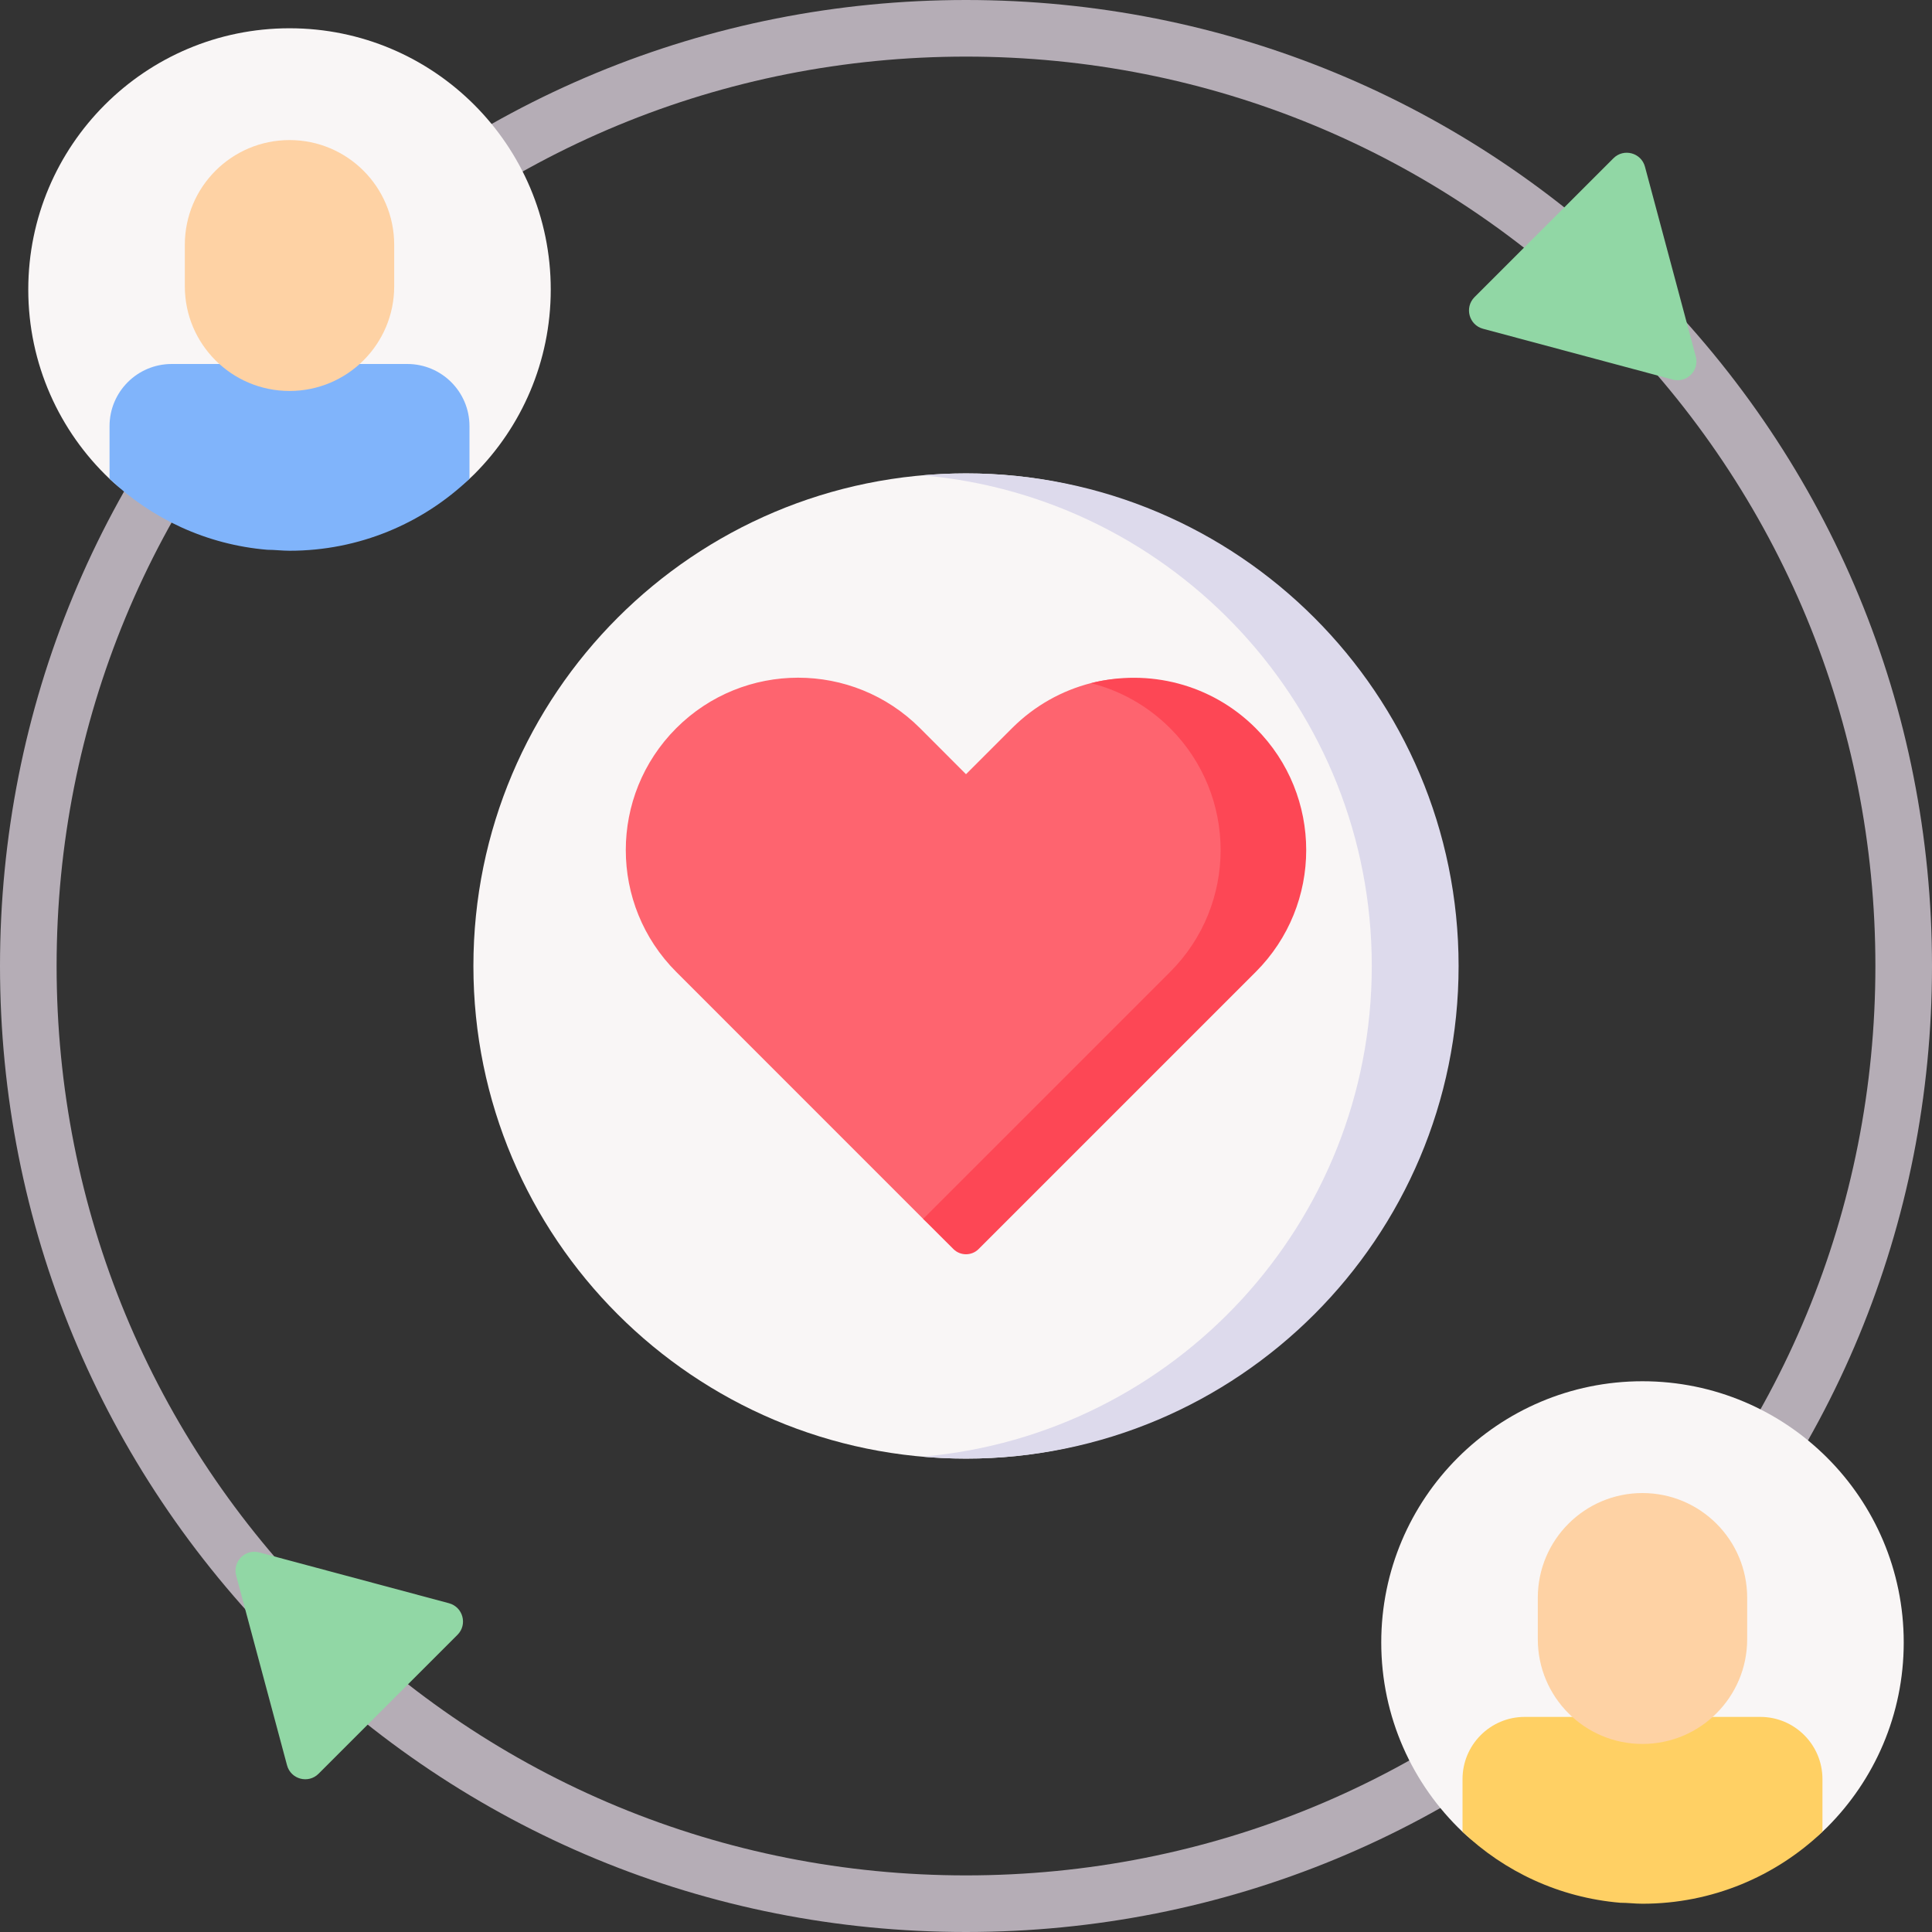
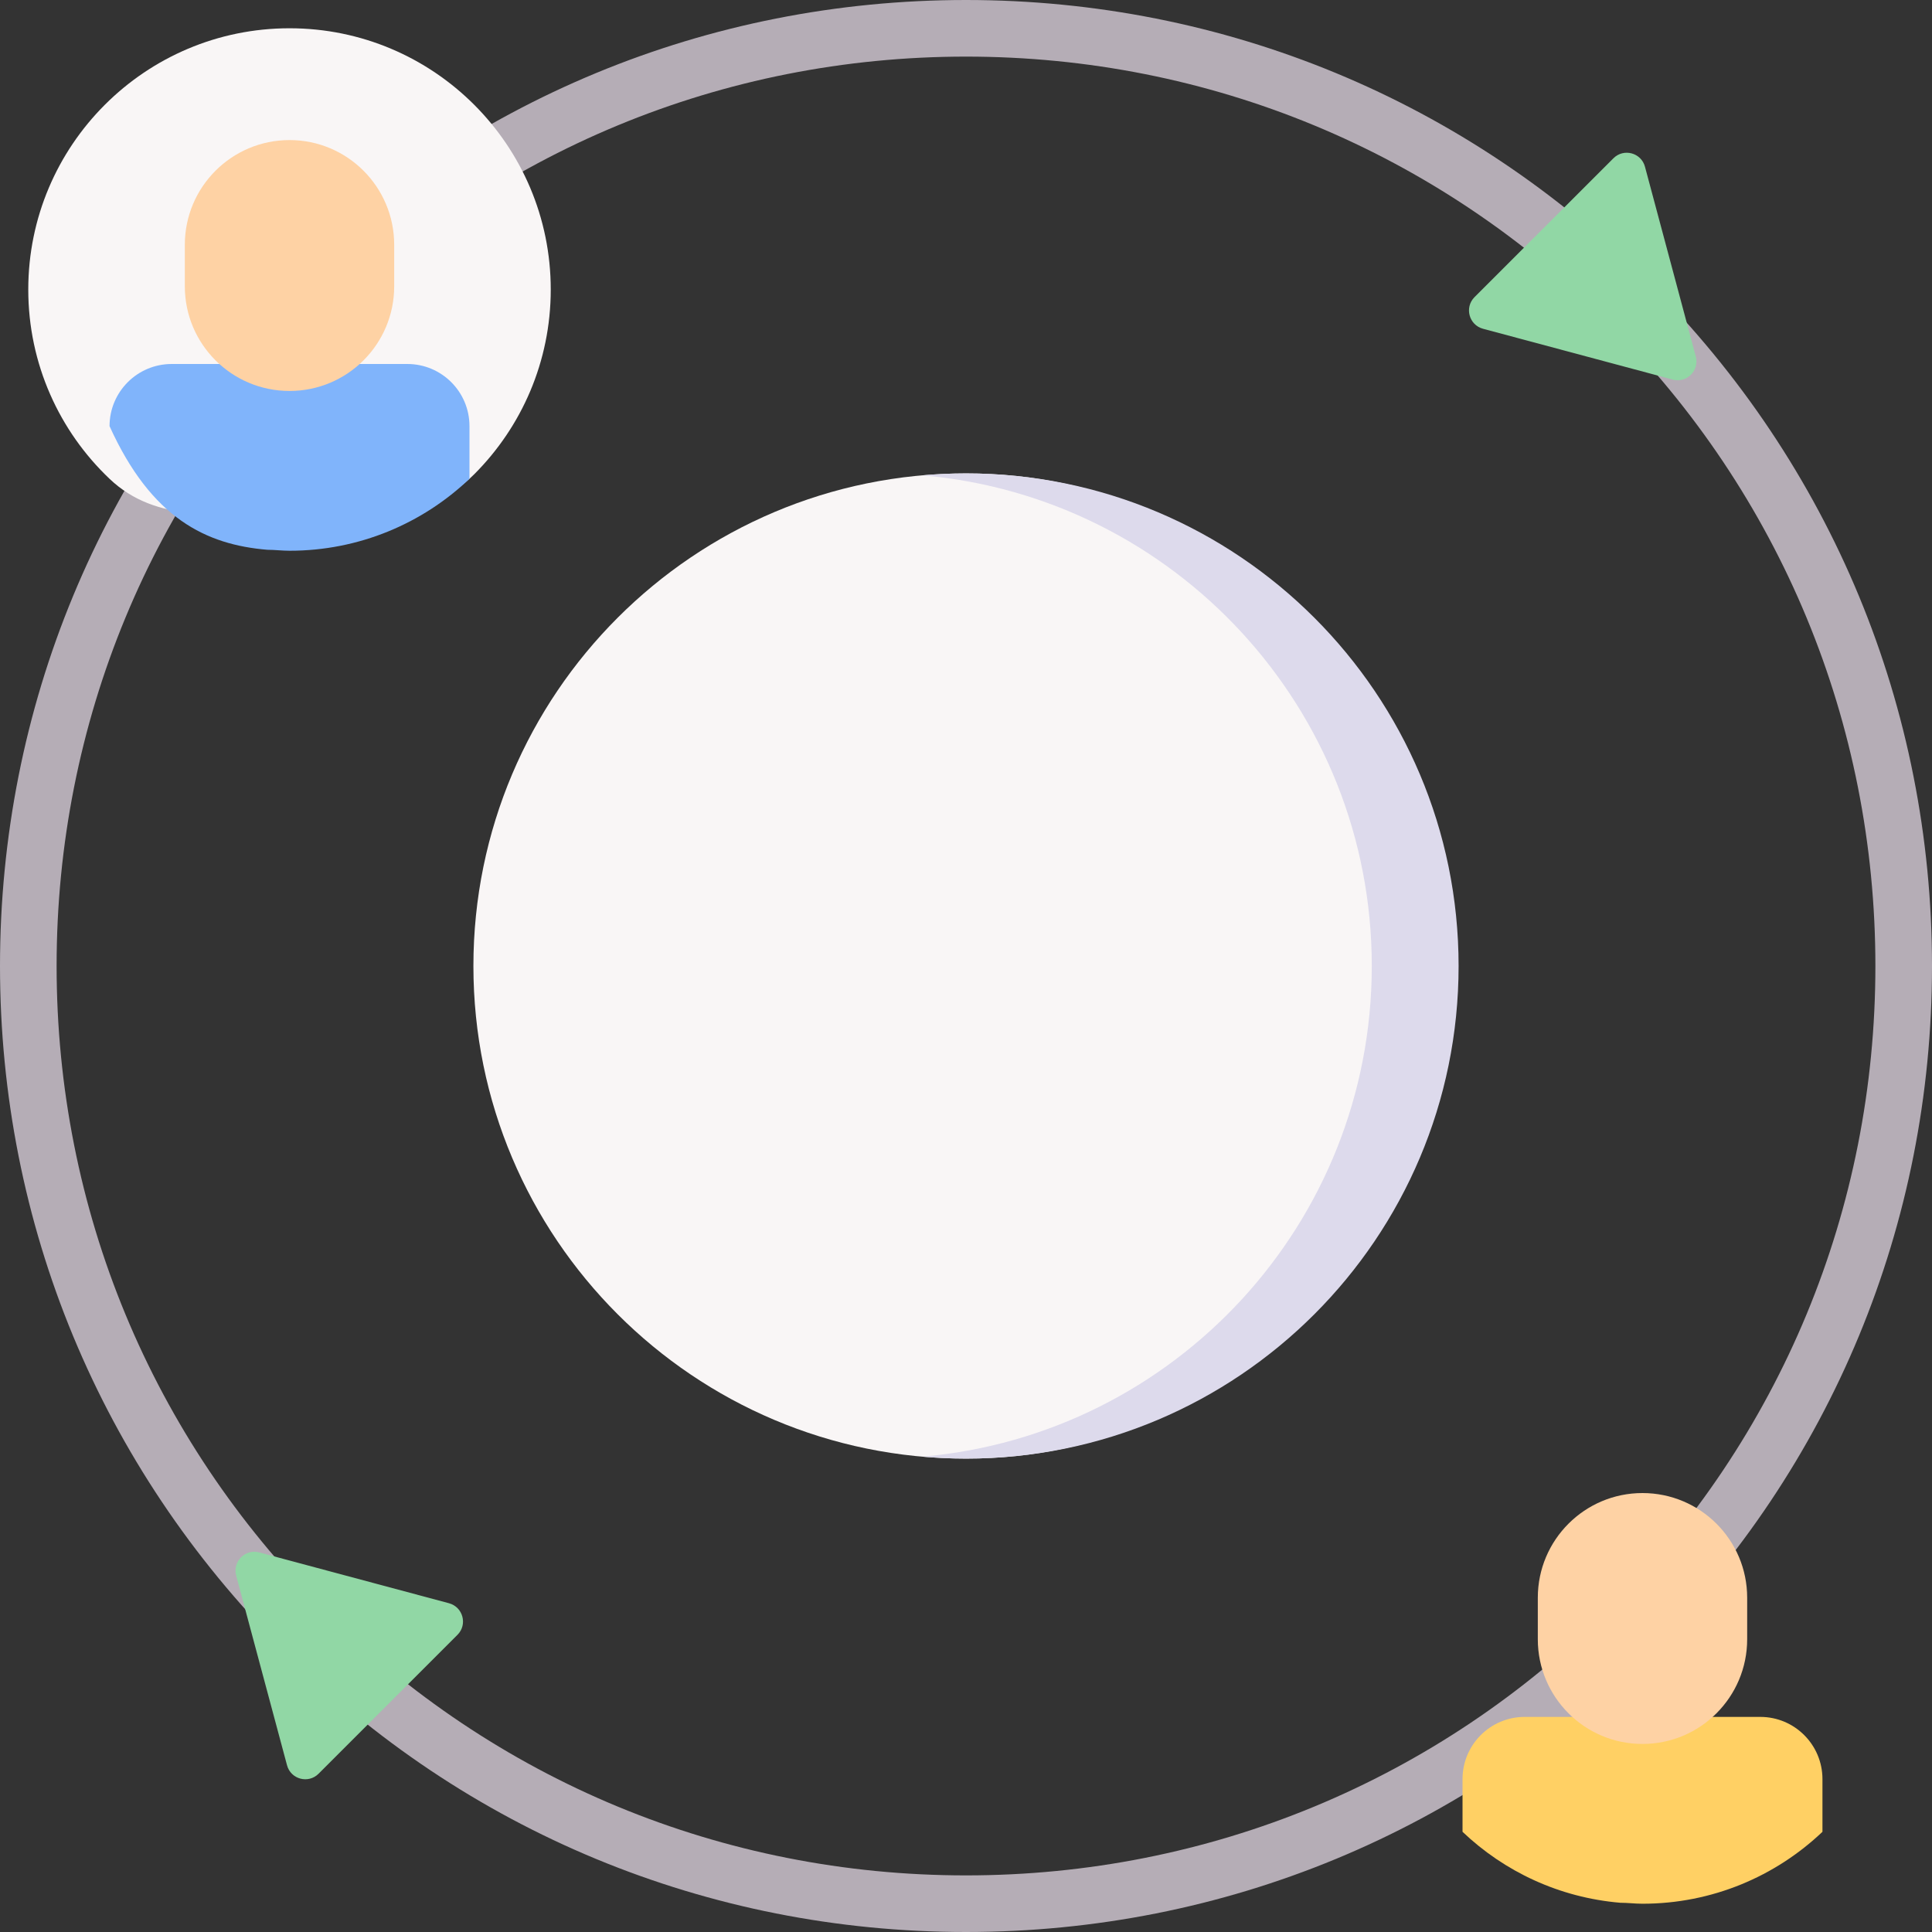
<svg xmlns="http://www.w3.org/2000/svg" width="30" height="30" viewBox="0 0 30 30" fill="none">
  <rect x="0" y="0" width="30" height="30" fill="#333333" stroke="none" />
  <path d="M15 30C10.993 30 7.226 28.44 4.393 25.607C1.56 22.773 0 19.007 0 15C0 10.993 1.56 7.227 4.393 4.393C7.226 1.56 10.993 0 15 0C19.007 0 22.773 1.56 25.607 4.393C28.44 7.227 30 10.993 30 15C30 19.007 28.44 22.773 25.607 25.607C22.773 28.44 19.007 30 15 30ZM15 0.879C11.228 0.879 7.682 2.348 5.015 5.015C2.348 7.682 0.879 11.228 0.879 15C0.879 18.772 2.348 22.318 5.015 24.985C7.682 27.652 11.228 29.121 15 29.121C18.772 29.121 22.318 27.652 24.985 24.985C27.652 22.318 29.121 18.772 29.121 15C29.121 11.228 27.652 7.682 24.985 5.015C22.318 2.348 18.772 0.879 15 0.879Z" fill="#B5ADB6" />
  <path d="M4.457 27.411L3.667 24.465C3.609 24.247 3.808 24.047 4.026 24.106L6.972 24.895C7.19 24.954 7.263 25.226 7.104 25.385L4.947 27.542C4.788 27.702 4.515 27.629 4.457 27.411Z" fill="#91D7A5" />
  <path d="M25.543 2.589L26.332 5.535C26.391 5.753 26.192 5.952 25.974 5.894L23.028 5.105C22.81 5.046 22.737 4.774 22.896 4.614L25.053 2.458C25.212 2.298 25.485 2.371 25.543 2.589Z" fill="#91D7A5" />
  <path d="M22.063 15C22.063 19.224 19.224 22.649 15 22.649C10.776 22.649 7.351 19.224 7.351 15C7.351 10.776 10.776 7.351 15 7.351C19.224 7.351 22.063 10.776 22.063 15Z" fill="#F9F6F6" />
  <path d="M15 7.351C14.773 7.351 14.548 7.362 14.326 7.381C18.235 7.722 21.301 11.003 21.301 15C21.301 18.997 18.235 22.278 14.326 22.619C14.548 22.638 14.773 22.649 15 22.649C19.224 22.649 22.649 19.224 22.649 15C22.649 10.776 19.224 7.351 15 7.351Z" fill="#DDDAEC" />
  <path d="M8.552 4.496C8.552 5.616 8.098 6.63 7.364 7.364C6.63 8.098 5.616 7.983 4.496 7.983C3.412 7.983 2.428 8.127 1.701 7.435C0.924 6.697 0.439 5.653 0.439 4.496C0.439 2.256 2.256 0.439 4.496 0.439C6.736 0.439 8.552 2.256 8.552 4.496Z" fill="#F9F6F6" />
-   <path d="M6.325 5.652H2.666C2.133 5.652 1.701 6.084 1.701 6.617V7.435C2.351 8.053 3.205 8.458 4.152 8.537C4.266 8.537 4.381 8.552 4.496 8.552C5.579 8.552 6.563 8.127 7.29 7.435V6.617C7.29 6.084 6.858 5.652 6.325 5.652Z" fill="#80B4FB" />
+   <path d="M6.325 5.652H2.666C2.133 5.652 1.701 6.084 1.701 6.617C2.351 8.053 3.205 8.458 4.152 8.537C4.266 8.537 4.381 8.552 4.496 8.552C5.579 8.552 6.563 8.127 7.29 7.435V6.617C7.29 6.084 6.858 5.652 6.325 5.652Z" fill="#80B4FB" />
  <path d="M4.496 6.071C3.598 6.071 2.87 5.344 2.87 4.446V3.801C2.87 2.903 3.598 2.175 4.496 2.175C5.393 2.175 6.121 2.903 6.121 3.801V4.446C6.121 5.344 5.393 6.071 4.496 6.071Z" fill="#FED2A4" />
-   <path d="M29.561 25.504C29.561 26.625 29.107 27.639 28.372 28.373C27.638 29.107 26.624 28.992 25.504 28.992C24.421 28.992 23.437 29.136 22.709 28.444C21.932 27.705 21.448 26.661 21.448 25.504C21.448 23.264 23.264 21.448 25.504 21.448C27.744 21.448 29.561 23.264 29.561 25.504Z" fill="#F9F6F6" />
  <path d="M27.334 26.66H23.675C23.142 26.66 22.71 27.093 22.71 27.626V28.444C23.359 29.062 24.213 29.466 25.16 29.546C25.275 29.546 25.39 29.561 25.504 29.561C26.587 29.561 27.571 29.136 28.299 28.444V27.626C28.299 27.093 27.867 26.66 27.334 26.66Z" fill="#FFD064" />
  <path d="M25.504 27.08C24.607 27.08 23.879 26.352 23.879 25.454V24.809C23.879 23.912 24.607 23.184 25.504 23.184C26.402 23.184 27.13 23.912 27.13 24.809V25.454C27.13 26.352 26.402 27.08 25.504 27.08Z" fill="#FED2A4" />
-   <path d="M10.501 11.307C9.456 12.353 9.456 14.047 10.501 15.092L14.335 18.927L14.804 19.351C14.912 19.459 15.088 19.459 15.196 19.351L19.41 15.092C20.455 14.047 20.5 12.441 19.454 11.396C18.761 10.703 17.827 10.381 16.942 10.607C16.492 10.722 16.066 10.956 15.714 11.308L15 12.022L14.286 11.307C13.241 10.262 11.546 10.262 10.501 11.307Z" fill="#FE646F" />
-   <path d="M19.499 11.308C18.806 10.614 17.827 10.382 16.942 10.608C17.392 10.723 17.818 10.956 18.17 11.308C19.215 12.353 19.215 14.047 18.17 15.092L14.335 18.927L14.804 19.395C14.912 19.503 15.088 19.503 15.196 19.395L19.499 15.092C20.544 14.047 20.544 12.353 19.499 11.308Z" fill="#FD4755" />
</svg>